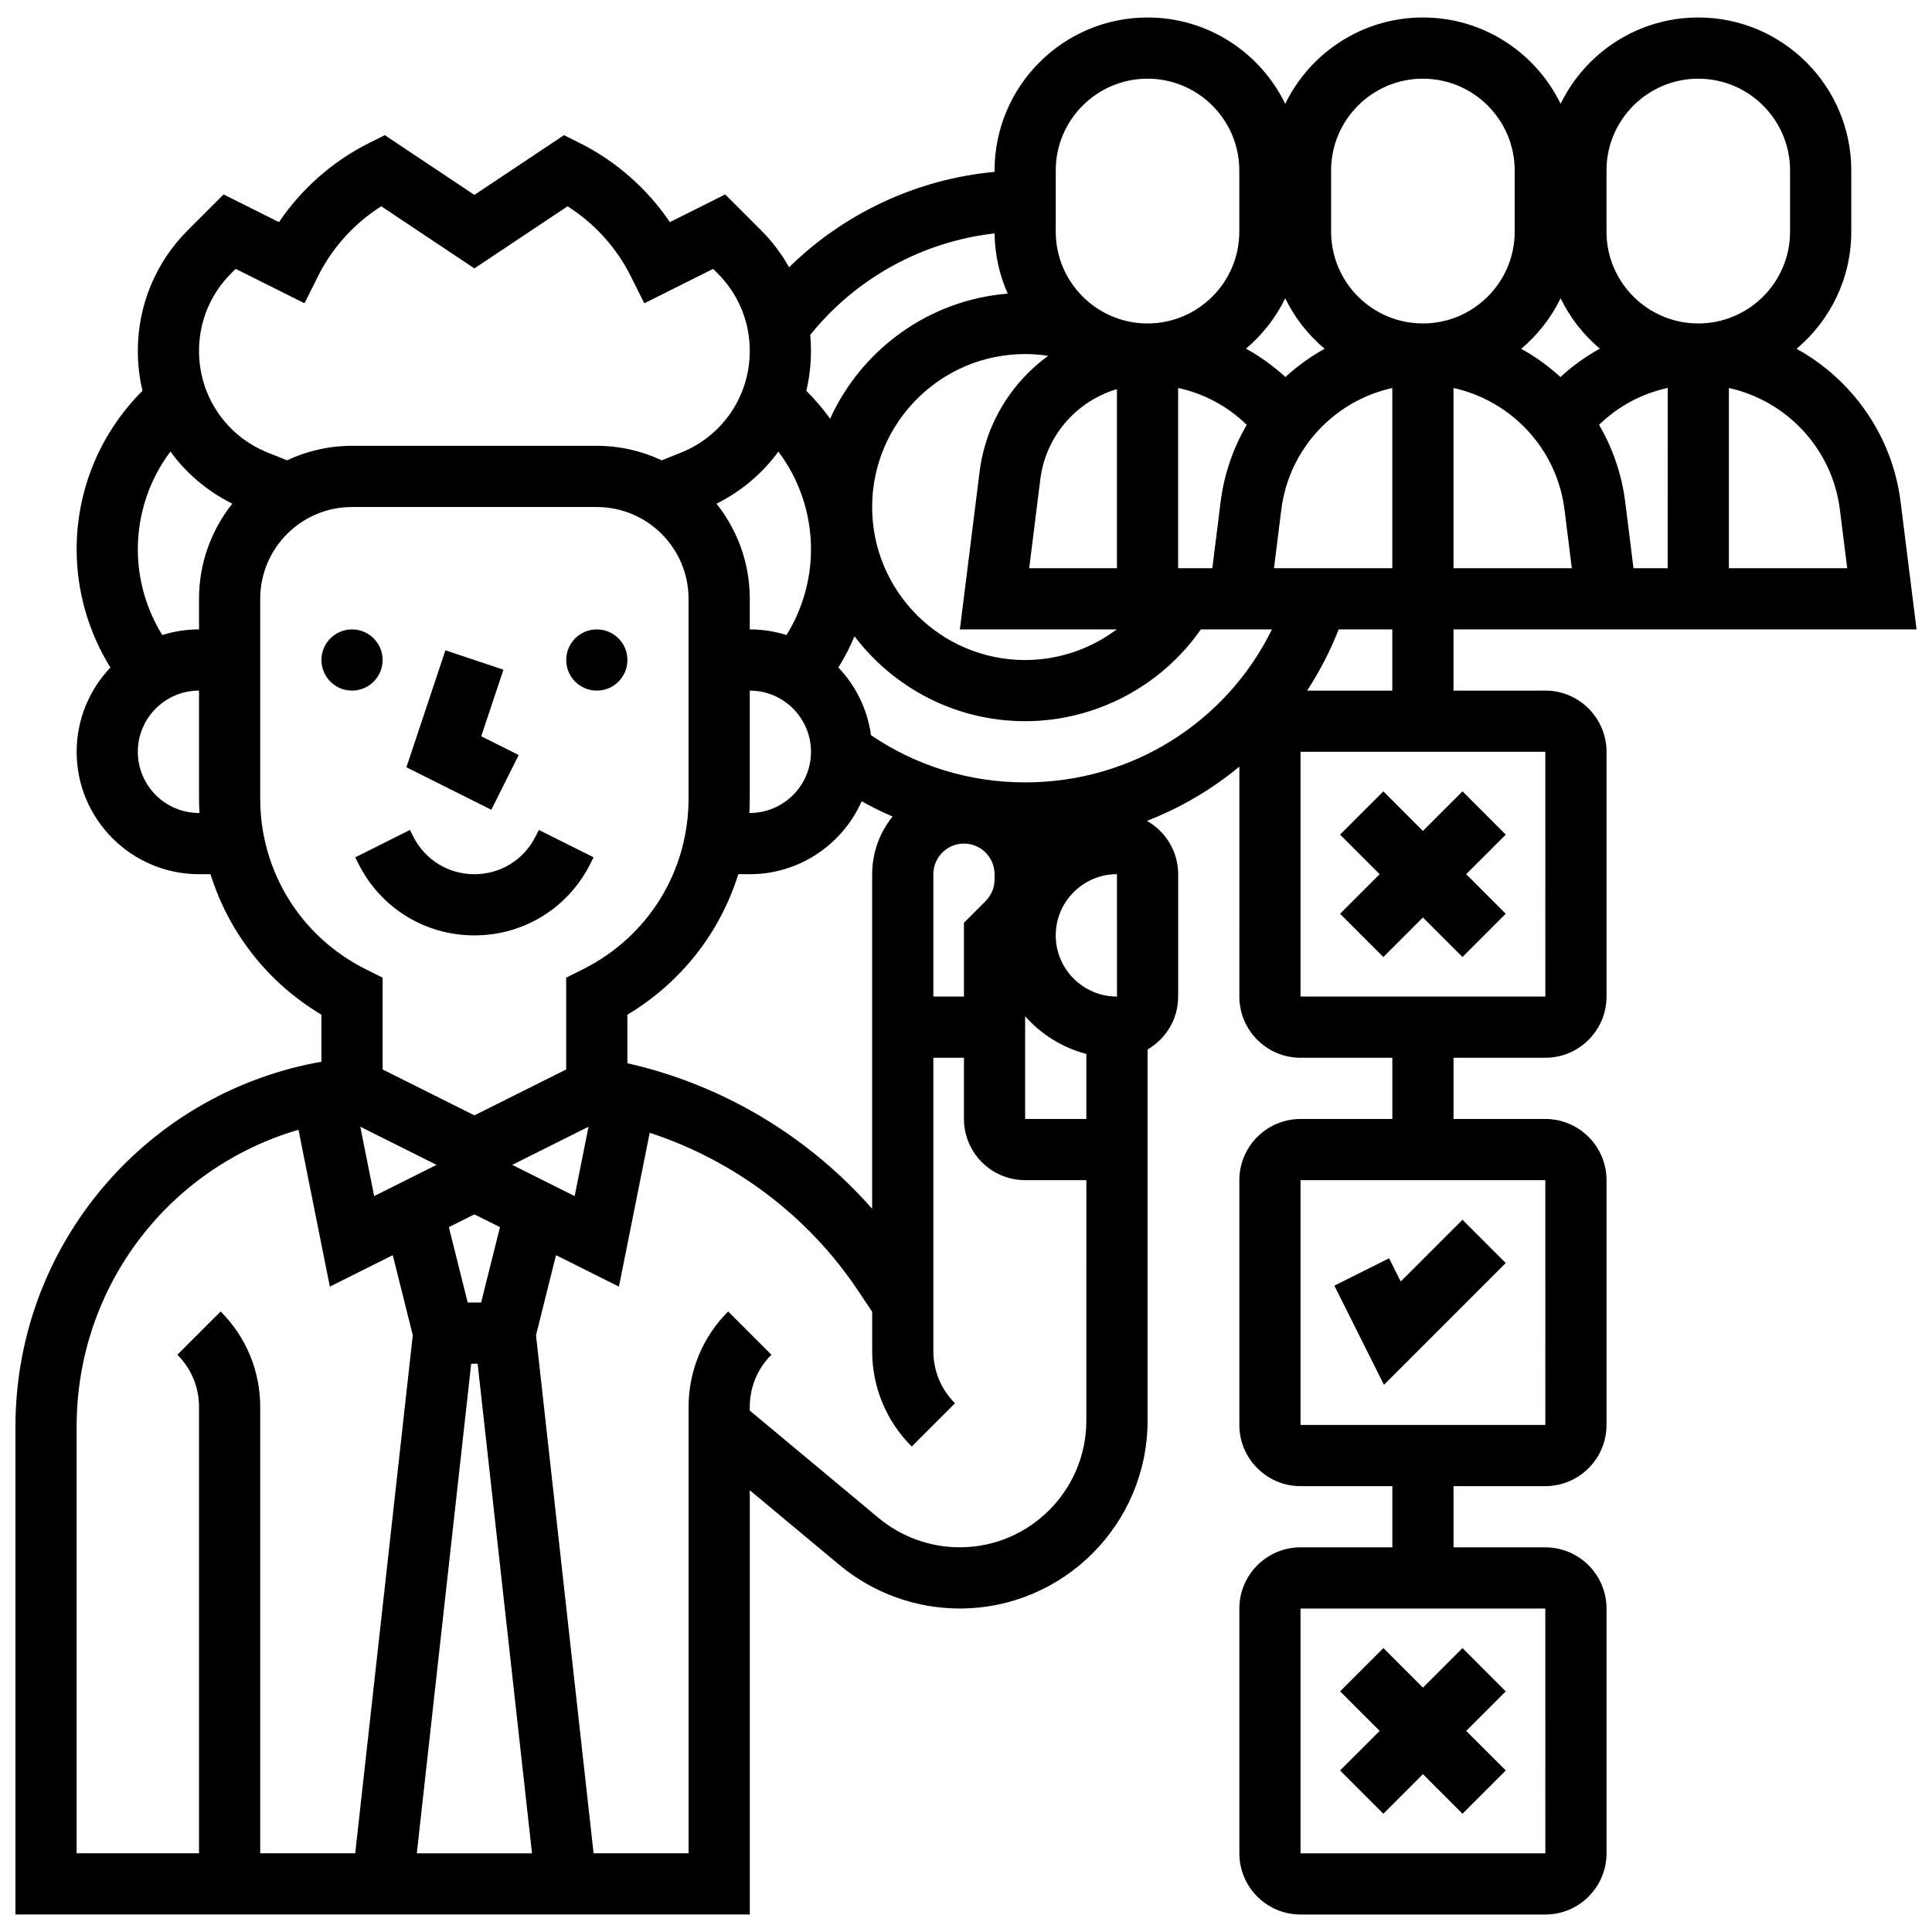
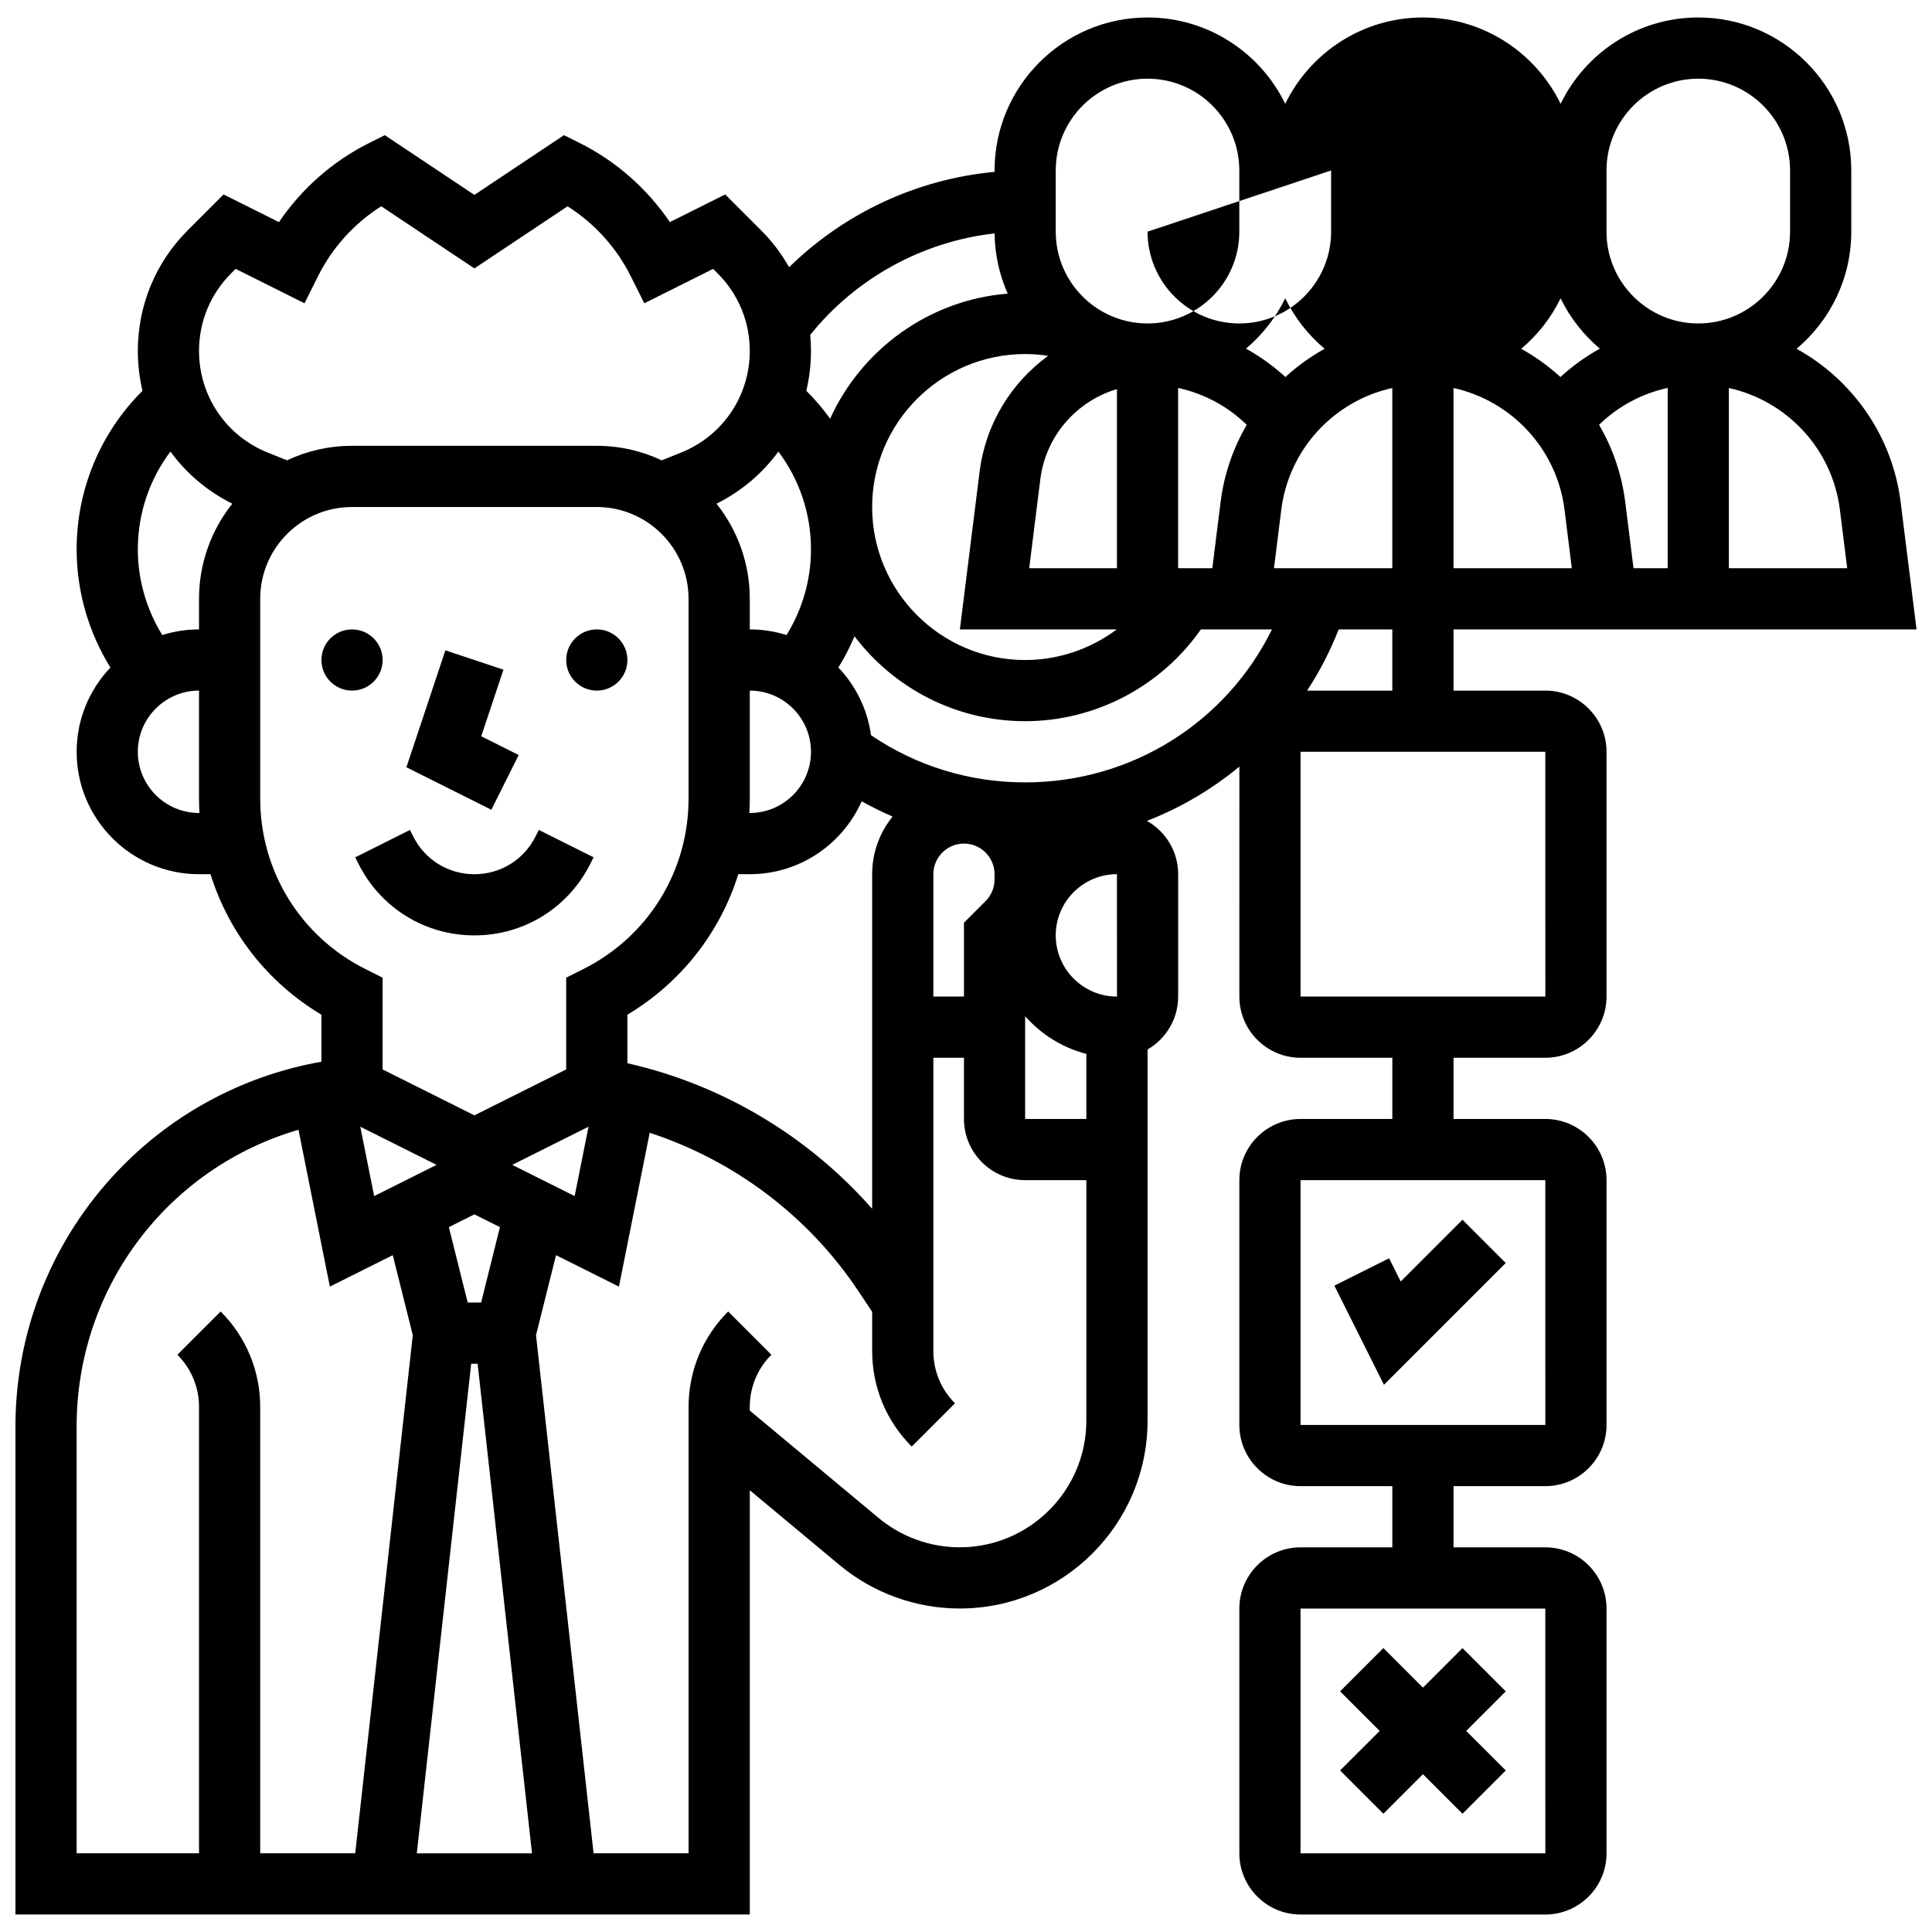
<svg xmlns="http://www.w3.org/2000/svg" width="800px" height="800px" version="1.1" viewBox="144 144 512 512">
  <defs>
    <clipPath id="a">
      <path d="m148.09 148.09h503.81v503.81h-503.81z" />
    </clipPath>
  </defs>
-   <path d="m531.57 353.72-10.484 10.484-10.484-10.484-11.469 11.465 10.484 10.484-10.484 10.484 11.469 11.469 10.484-10.484 10.484 10.484 11.465-11.469-10.484-10.484 10.484-10.484z" />
  <g clip-path="url(#a)">
-     <path d="m553.52 327.02h-24.324v-16.219h122.71l-4.219-33.754c-2.207-17.668-12.855-32.488-27.574-40.617 8.855-7.441 14.496-18.59 14.496-31.039v-16.215c0-22.355-18.188-40.543-40.543-40.543-16.027 0-29.914 9.352-36.488 22.883-6.578-13.531-20.461-22.883-36.488-22.883s-29.914 9.352-36.488 22.883c-6.578-13.531-20.461-22.883-36.488-22.883-22.355 0-40.543 18.188-40.543 40.543v0.375c-20.508 1.891-39.805 10.902-54.449 25.27-2.004-3.555-4.496-6.863-7.461-9.828l-9.469-9.469-14.672 7.336c-6-8.855-14.258-16.145-23.844-20.938l-4.207-2.106-23.746 15.832-23.742-15.828-4.207 2.106c-9.59 4.793-17.848 12.082-23.844 20.938l-14.676-7.336-9.469 9.469c-8.551 8.547-13.258 19.914-13.258 32.004 0 3.621 0.426 7.16 1.234 10.566-11.141 11.09-17.449 26.105-17.449 42.012 0 11.102 3.144 21.965 8.949 31.324-5.539 5.82-8.949 13.684-8.949 22.336 0 17.883 14.551 32.434 32.434 32.434h3.043c4.816 15.449 15.141 28.719 29.391 37.234v12.465c-21.434 3.773-41 14.543-55.707 30.797-16.367 18.086-25.379 41.477-25.379 65.863v129.33h194.61v-112.43l23.762 19.801c8.93 7.441 20.246 11.539 31.867 11.539 27.453 0 49.785-22.332 49.785-49.777v-98.371c4.84-2.809 8.109-8.035 8.109-14.023v-32.434c0-6.055-3.34-11.336-8.27-14.121 7.457-2.898 14.543-6.809 21.098-11.711 1.156-0.863 2.281-1.766 3.391-2.684l-0.004 60.949c0 8.941 7.277 16.219 16.219 16.219h24.324v16.219h-24.324c-8.941 0-16.219 7.277-16.219 16.219v64.867c0 8.941 7.277 16.219 16.219 16.219h24.324v16.219h-24.324c-8.941 0-16.219 7.277-16.219 16.219v64.867c0 8.941 7.277 16.219 16.219 16.219h64.867c8.941 0 16.219-7.277 16.219-16.219v-64.867c0-8.941-7.277-16.219-16.219-16.219h-24.324v-16.219h24.324c8.941 0 16.219-7.277 16.219-16.219v-64.867c0-8.941-7.277-16.219-16.219-16.219h-24.324v-16.219h24.324c8.941 0 16.219-7.277 16.219-16.219v-64.867c0-8.941-7.277-16.219-16.219-16.219zm0.012 308.13h-0.012-64.867v-64.867h64.867zm0-113.52h-0.012-64.867v-64.867h64.867zm-40.555-194.61h-22.574c3.332-5.106 6.141-10.547 8.363-16.219l14.211 0.004zm-45.508-49.969-2.191 17.535h-9.062v-47.773c6.852 1.484 13.121 4.844 18.188 9.77-3.582 6.129-6.008 13.047-6.934 20.469zm-50.719 17.535 2.945-23.57c1.438-11.512 9.641-20.742 20.305-23.902v47.473zm5.023-56.289c-9.738 7.082-16.582 18.008-18.168 30.707l-5.227 41.801h41.57c-6.914 5.164-15.41 8.109-24.277 8.109-22.355 0-40.543-18.188-40.543-40.543 0-22.355 18.188-40.543 40.543-40.543 2.055 0 4.09 0.164 6.102 0.469zm61.785 40.766c2.016-16.129 14.082-28.863 29.418-32.238v47.762h-31.359zm45.637-32.238c15.336 3.375 27.402 16.109 29.418 32.238l1.938 15.523h-31.355zm56.758 47.762h-9.059l-2.191-17.535c-0.926-7.422-3.352-14.34-6.934-20.473 5.066-4.926 11.332-8.285 18.188-9.77zm45.637-15.523 1.941 15.523h-31.359v-47.762c15.336 3.375 27.402 16.109 29.418 32.238zm-61.852-89.887c0-13.414 10.914-24.324 24.324-24.324 13.414 0 24.324 10.914 24.324 24.324v16.219c0 13.414-10.914 24.324-24.324 24.324-13.414 0-24.324-10.914-24.324-24.324zm-12.164 33.875c2.504 5.152 6.066 9.691 10.406 13.348-3.746 2.066-7.254 4.578-10.445 7.519-3.156-2.887-6.644-5.406-10.402-7.484 4.352-3.66 7.93-8.215 10.441-13.383zm-60.816-33.875c0-13.414 10.914-24.324 24.324-24.324 13.414 0 24.324 10.914 24.324 24.324v16.219c0 13.414-10.914 24.324-24.324 24.324-13.414 0-24.324-10.914-24.324-24.324zm-12.16 33.875c2.512 5.168 6.09 9.719 10.445 13.379-3.762 2.078-7.25 4.598-10.402 7.484-3.191-2.941-6.699-5.453-10.445-7.519 4.332-3.652 7.898-8.191 10.402-13.344zm-60.816-33.875c0-13.414 10.914-24.324 24.324-24.324 13.414 0 24.324 10.914 24.324 24.324v16.219c0 13.414-10.914 24.324-24.324 24.324-13.414 0-24.324-10.914-24.324-24.324zm-16.203 16.676c0.062 5.676 1.301 11.07 3.477 15.961-20.969 1.699-38.738 14.832-47.066 33.148-1.883-2.617-3.992-5.094-6.309-7.398 0.809-3.406 1.234-6.945 1.234-10.566 0-1.426-0.07-2.84-0.199-4.238 12.102-15.074 29.781-24.75 48.863-26.906zm-27.031 154.54c-3.383 4.18-5.418 9.496-5.418 15.277v88.68c-16.941-19.281-39.723-32.902-64.867-38.586v-12.859c14.25-8.516 24.574-21.785 29.391-37.234h3.043c13.219 0 24.609-7.953 29.656-19.324 2.672 1.488 5.402 2.848 8.195 4.047zm24.645 22.402-5.734 5.734v19.574h-8.109v-32.434c0-4.473 3.637-8.109 8.109-8.109 4.473 0 8.109 3.637 8.109 8.109v1.391c0 2.168-0.844 4.203-2.375 5.734zm10.48 30.512c4.231 4.797 9.844 8.34 16.219 9.988v17.246h-16.219zm24.328-5.203c-8.941 0-16.219-7.277-16.219-16.219 0-8.941 7.277-16.219 16.219-16.219l0.012 32.434c-0.004 0.004-0.004 0.004-0.012 0.004zm-180.3 44.598-16.543 8.273-3.676-18.383zm9.172 52.707h1.703l14.414 129.74h-30.531zm2.629-16.219h-3.555l-4.996-19.984 6.773-3.387 6.773 3.387zm8.246-36.488 20.219-10.109-3.676 18.383zm70.527-189.03c5.562 7.391 8.645 16.43 8.645 25.902 0 8.051-2.273 15.93-6.481 22.723-3.074-0.973-6.348-1.496-9.738-1.496v-8.109c0-9.52-3.309-18.277-8.82-25.203 6.621-3.297 12.199-8.062 16.395-13.816zm-7.574 91.953v-28.609c8.941 0 16.219 7.277 16.219 16.219 0 8.941-7.277 16.219-16.219 16.219h-0.113c0.07-1.27 0.113-2.547 0.113-3.828zm-137.45-139.17 1.203-1.203 18.242 9.121 3.625-7.254c3.766-7.531 9.609-13.953 16.711-18.449l24.688 16.461 24.688-16.457c7.102 4.492 12.945 10.918 16.711 18.449l3.625 7.254 18.242-9.121 1.203 1.203c5.488 5.481 8.508 12.777 8.508 20.535 0 11.945-7.164 22.531-18.258 26.969l-5.078 2.031c-5.227-2.465-11.055-3.848-17.207-3.848h-64.867c-6.148 0-11.98 1.383-17.207 3.844l-5.078-2.031c-11.094-4.438-18.258-15.02-18.258-26.965 0-7.758 3.019-15.055 8.508-20.539zm-16.082 47.215c4.195 5.754 9.77 10.52 16.395 13.812-5.516 6.93-8.82 15.688-8.82 25.207v8.109c-3.391 0-6.664 0.527-9.738 1.496-4.203-6.789-6.481-14.672-6.481-22.723 0-9.469 3.082-18.508 8.645-25.902zm7.574 95.781c-8.941 0-16.219-7.277-16.219-16.219 0-8.941 7.277-16.219 16.219-16.219v28.605c0 1.281 0.043 2.559 0.113 3.828zm16.215-3.828v-52.934c0-13.414 10.914-24.324 24.324-24.324h64.867c13.414 0 24.324 10.914 24.324 24.324v52.934c0 19.277-10.711 36.605-27.953 45.227l-4.477 2.242v24.324l-24.324 12.164-24.324-12.164v-24.324l-4.481-2.242c-17.246-8.621-27.957-25.949-27.957-45.227zm-48.648 166.4c0-37.082 24.41-68.602 58.793-78.621l8.312 41.566 16.672-8.336 5.305 21.215-15.254 137.29h-25.18v-118.27c0-9.562-3.723-18.547-10.484-25.309l-11.465 11.465c3.699 3.699 5.734 8.613 5.734 13.844v118.27h-32.434zm267.58-1.531c0 18.504-15.055 33.562-33.562 33.562-7.836 0-15.469-2.762-21.488-7.777l-34.145-28.457v-0.953c0-5.231 2.035-10.145 5.734-13.844l-11.465-11.465c-6.762 6.762-10.484 15.75-10.484 25.309v118.27h-25.176l-15.258-137.29 5.305-21.215 16.672 8.336 8.152-40.77c22.418 7.332 42.035 22.062 55.242 41.871l3.715 5.57v10.406c0 9.562 3.723 18.547 10.484 25.309l11.465-11.465c-3.699-3.699-5.734-8.613-5.734-13.844v-77.73h8.109v16.219c0 8.941 7.277 16.219 16.219 16.219h16.219zm-16.219-169.15c-14.73 0-28.773-4.316-40.848-12.504-0.941-6.906-4.059-13.125-8.645-17.941 1.645-2.644 3.07-5.414 4.273-8.273 10.375 13.66 26.785 22.5 45.219 22.5 18.59 0 36.023-9.215 46.574-24.324h18.84c-12.137 24.645-37.176 40.543-65.414 40.543zm137.85 56.758h-64.867v-64.867h64.867l0.012 64.867h-0.012z" />
+     <path d="m553.52 327.02h-24.324v-16.219h122.71l-4.219-33.754c-2.207-17.668-12.855-32.488-27.574-40.617 8.855-7.441 14.496-18.59 14.496-31.039v-16.215c0-22.355-18.188-40.543-40.543-40.543-16.027 0-29.914 9.352-36.488 22.883-6.578-13.531-20.461-22.883-36.488-22.883s-29.914 9.352-36.488 22.883c-6.578-13.531-20.461-22.883-36.488-22.883-22.355 0-40.543 18.188-40.543 40.543v0.375c-20.508 1.891-39.805 10.902-54.449 25.27-2.004-3.555-4.496-6.863-7.461-9.828l-9.469-9.469-14.672 7.336c-6-8.855-14.258-16.145-23.844-20.938l-4.207-2.106-23.746 15.832-23.742-15.828-4.207 2.106c-9.59 4.793-17.848 12.082-23.844 20.938l-14.676-7.336-9.469 9.469c-8.551 8.547-13.258 19.914-13.258 32.004 0 3.621 0.426 7.16 1.234 10.566-11.141 11.09-17.449 26.105-17.449 42.012 0 11.102 3.144 21.965 8.949 31.324-5.539 5.82-8.949 13.684-8.949 22.336 0 17.883 14.551 32.434 32.434 32.434h3.043c4.816 15.449 15.141 28.719 29.391 37.234v12.465c-21.434 3.773-41 14.543-55.707 30.797-16.367 18.086-25.379 41.477-25.379 65.863v129.33h194.61v-112.43l23.762 19.801c8.93 7.441 20.246 11.539 31.867 11.539 27.453 0 49.785-22.332 49.785-49.777v-98.371c4.84-2.809 8.109-8.035 8.109-14.023v-32.434c0-6.055-3.34-11.336-8.27-14.121 7.457-2.898 14.543-6.809 21.098-11.711 1.156-0.863 2.281-1.766 3.391-2.684l-0.004 60.949c0 8.941 7.277 16.219 16.219 16.219h24.324v16.219h-24.324c-8.941 0-16.219 7.277-16.219 16.219v64.867c0 8.941 7.277 16.219 16.219 16.219h24.324v16.219h-24.324c-8.941 0-16.219 7.277-16.219 16.219v64.867c0 8.941 7.277 16.219 16.219 16.219h64.867c8.941 0 16.219-7.277 16.219-16.219v-64.867c0-8.941-7.277-16.219-16.219-16.219h-24.324v-16.219h24.324c8.941 0 16.219-7.277 16.219-16.219v-64.867c0-8.941-7.277-16.219-16.219-16.219h-24.324v-16.219h24.324c8.941 0 16.219-7.277 16.219-16.219v-64.867c0-8.941-7.277-16.219-16.219-16.219zm0.012 308.13h-0.012-64.867v-64.867h64.867zm0-113.52h-0.012-64.867v-64.867h64.867zm-40.555-194.61h-22.574c3.332-5.106 6.141-10.547 8.363-16.219l14.211 0.004zm-45.508-49.969-2.191 17.535h-9.062v-47.773c6.852 1.484 13.121 4.844 18.188 9.77-3.582 6.129-6.008 13.047-6.934 20.469zm-50.719 17.535 2.945-23.57c1.438-11.512 9.641-20.742 20.305-23.902v47.473zm5.023-56.289c-9.738 7.082-16.582 18.008-18.168 30.707l-5.227 41.801h41.57c-6.914 5.164-15.41 8.109-24.277 8.109-22.355 0-40.543-18.188-40.543-40.543 0-22.355 18.188-40.543 40.543-40.543 2.055 0 4.09 0.164 6.102 0.469zm61.785 40.766c2.016-16.129 14.082-28.863 29.418-32.238v47.762h-31.359zm45.637-32.238c15.336 3.375 27.402 16.109 29.418 32.238l1.938 15.523h-31.355zm56.758 47.762h-9.059l-2.191-17.535c-0.926-7.422-3.352-14.34-6.934-20.473 5.066-4.926 11.332-8.285 18.188-9.77zm45.637-15.523 1.941 15.523h-31.359v-47.762c15.336 3.375 27.402 16.109 29.418 32.238zm-61.852-89.887c0-13.414 10.914-24.324 24.324-24.324 13.414 0 24.324 10.914 24.324 24.324v16.219c0 13.414-10.914 24.324-24.324 24.324-13.414 0-24.324-10.914-24.324-24.324zm-12.164 33.875c2.504 5.152 6.066 9.691 10.406 13.348-3.746 2.066-7.254 4.578-10.445 7.519-3.156-2.887-6.644-5.406-10.402-7.484 4.352-3.66 7.93-8.215 10.441-13.383zm-60.816-33.875v16.219c0 13.414-10.914 24.324-24.324 24.324-13.414 0-24.324-10.914-24.324-24.324zm-12.16 33.875c2.512 5.168 6.09 9.719 10.445 13.379-3.762 2.078-7.25 4.598-10.402 7.484-3.191-2.941-6.699-5.453-10.445-7.519 4.332-3.652 7.898-8.191 10.402-13.344zm-60.816-33.875c0-13.414 10.914-24.324 24.324-24.324 13.414 0 24.324 10.914 24.324 24.324v16.219c0 13.414-10.914 24.324-24.324 24.324-13.414 0-24.324-10.914-24.324-24.324zm-16.203 16.676c0.062 5.676 1.301 11.07 3.477 15.961-20.969 1.699-38.738 14.832-47.066 33.148-1.883-2.617-3.992-5.094-6.309-7.398 0.809-3.406 1.234-6.945 1.234-10.566 0-1.426-0.07-2.84-0.199-4.238 12.102-15.074 29.781-24.75 48.863-26.906zm-27.031 154.54c-3.383 4.18-5.418 9.496-5.418 15.277v88.68c-16.941-19.281-39.723-32.902-64.867-38.586v-12.859c14.25-8.516 24.574-21.785 29.391-37.234h3.043c13.219 0 24.609-7.953 29.656-19.324 2.672 1.488 5.402 2.848 8.195 4.047zm24.645 22.402-5.734 5.734v19.574h-8.109v-32.434c0-4.473 3.637-8.109 8.109-8.109 4.473 0 8.109 3.637 8.109 8.109v1.391c0 2.168-0.844 4.203-2.375 5.734zm10.48 30.512c4.231 4.797 9.844 8.34 16.219 9.988v17.246h-16.219zm24.328-5.203c-8.941 0-16.219-7.277-16.219-16.219 0-8.941 7.277-16.219 16.219-16.219l0.012 32.434c-0.004 0.004-0.004 0.004-0.012 0.004zm-180.3 44.598-16.543 8.273-3.676-18.383zm9.172 52.707h1.703l14.414 129.74h-30.531zm2.629-16.219h-3.555l-4.996-19.984 6.773-3.387 6.773 3.387zm8.246-36.488 20.219-10.109-3.676 18.383zm70.527-189.03c5.562 7.391 8.645 16.43 8.645 25.902 0 8.051-2.273 15.93-6.481 22.723-3.074-0.973-6.348-1.496-9.738-1.496v-8.109c0-9.52-3.309-18.277-8.82-25.203 6.621-3.297 12.199-8.062 16.395-13.816zm-7.574 91.953v-28.609c8.941 0 16.219 7.277 16.219 16.219 0 8.941-7.277 16.219-16.219 16.219h-0.113c0.07-1.27 0.113-2.547 0.113-3.828zm-137.45-139.17 1.203-1.203 18.242 9.121 3.625-7.254c3.766-7.531 9.609-13.953 16.711-18.449l24.688 16.461 24.688-16.457c7.102 4.492 12.945 10.918 16.711 18.449l3.625 7.254 18.242-9.121 1.203 1.203c5.488 5.481 8.508 12.777 8.508 20.535 0 11.945-7.164 22.531-18.258 26.969l-5.078 2.031c-5.227-2.465-11.055-3.848-17.207-3.848h-64.867c-6.148 0-11.98 1.383-17.207 3.844l-5.078-2.031c-11.094-4.438-18.258-15.02-18.258-26.965 0-7.758 3.019-15.055 8.508-20.539zm-16.082 47.215c4.195 5.754 9.77 10.52 16.395 13.812-5.516 6.93-8.82 15.688-8.82 25.207v8.109c-3.391 0-6.664 0.527-9.738 1.496-4.203-6.789-6.481-14.672-6.481-22.723 0-9.469 3.082-18.508 8.645-25.902zm7.574 95.781c-8.941 0-16.219-7.277-16.219-16.219 0-8.941 7.277-16.219 16.219-16.219v28.605c0 1.281 0.043 2.559 0.113 3.828zm16.215-3.828v-52.934c0-13.414 10.914-24.324 24.324-24.324h64.867c13.414 0 24.324 10.914 24.324 24.324v52.934c0 19.277-10.711 36.605-27.953 45.227l-4.477 2.242v24.324l-24.324 12.164-24.324-12.164v-24.324l-4.481-2.242c-17.246-8.621-27.957-25.949-27.957-45.227zm-48.648 166.4c0-37.082 24.41-68.602 58.793-78.621l8.312 41.566 16.672-8.336 5.305 21.215-15.254 137.29h-25.18v-118.27c0-9.562-3.723-18.547-10.484-25.309l-11.465 11.465c3.699 3.699 5.734 8.613 5.734 13.844v118.27h-32.434zm267.58-1.531c0 18.504-15.055 33.562-33.562 33.562-7.836 0-15.469-2.762-21.488-7.777l-34.145-28.457v-0.953c0-5.231 2.035-10.145 5.734-13.844l-11.465-11.465c-6.762 6.762-10.484 15.75-10.484 25.309v118.27h-25.176l-15.258-137.29 5.305-21.215 16.672 8.336 8.152-40.77c22.418 7.332 42.035 22.062 55.242 41.871l3.715 5.57v10.406c0 9.562 3.723 18.547 10.484 25.309l11.465-11.465c-3.699-3.699-5.734-8.613-5.734-13.844v-77.73h8.109v16.219c0 8.941 7.277 16.219 16.219 16.219h16.219zm-16.219-169.15c-14.73 0-28.773-4.316-40.848-12.504-0.941-6.906-4.059-13.125-8.645-17.941 1.645-2.644 3.07-5.414 4.273-8.273 10.375 13.66 26.785 22.5 45.219 22.5 18.59 0 36.023-9.215 46.574-24.324h18.84c-12.137 24.645-37.176 40.543-65.414 40.543zm137.85 56.758h-64.867v-64.867h64.867l0.012 64.867h-0.012z" />
  </g>
  <path d="m510.61 624.66 10.484-10.484 10.484 10.484 11.465-11.469-10.484-10.48 10.484-10.484-11.465-11.469-10.484 10.484-10.484-10.484-11.469 11.469 10.484 10.484-10.484 10.48z" />
  <path d="m543.04 478.71-11.465-11.469-16.371 16.371-3.078-6.156-14.504 7.254 13.141 26.277z" />
  <path d="m245.4 318.91c0 4.477-3.633 8.105-8.109 8.105-4.481 0-8.109-3.629-8.109-8.105 0-4.481 3.629-8.109 8.109-8.109 4.477 0 8.109 3.629 8.109 8.109" />
  <path d="m310.27 318.91c0 4.477-3.629 8.105-8.109 8.105-4.477 0-8.109-3.629-8.109-8.105 0-4.481 3.633-8.109 8.109-8.109 4.481 0 8.109 3.629 8.109 8.109" />
  <path d="m269.72 391.89c13.094 0 24.867-7.277 30.723-18.984l0.855-1.711-14.504-7.254-0.855 1.715c-3.09 6.184-9.305 10.023-16.219 10.023-6.91 0-13.125-3.84-16.219-10.023l-0.855-1.711-14.504 7.254 0.855 1.711c5.856 11.703 17.629 18.98 30.723 18.98z" />
  <path d="m281.46 344.09-9.926-4.965 5.883-17.652-15.383-5.129-10.332 30.996 22.504 11.254z" />
</svg>